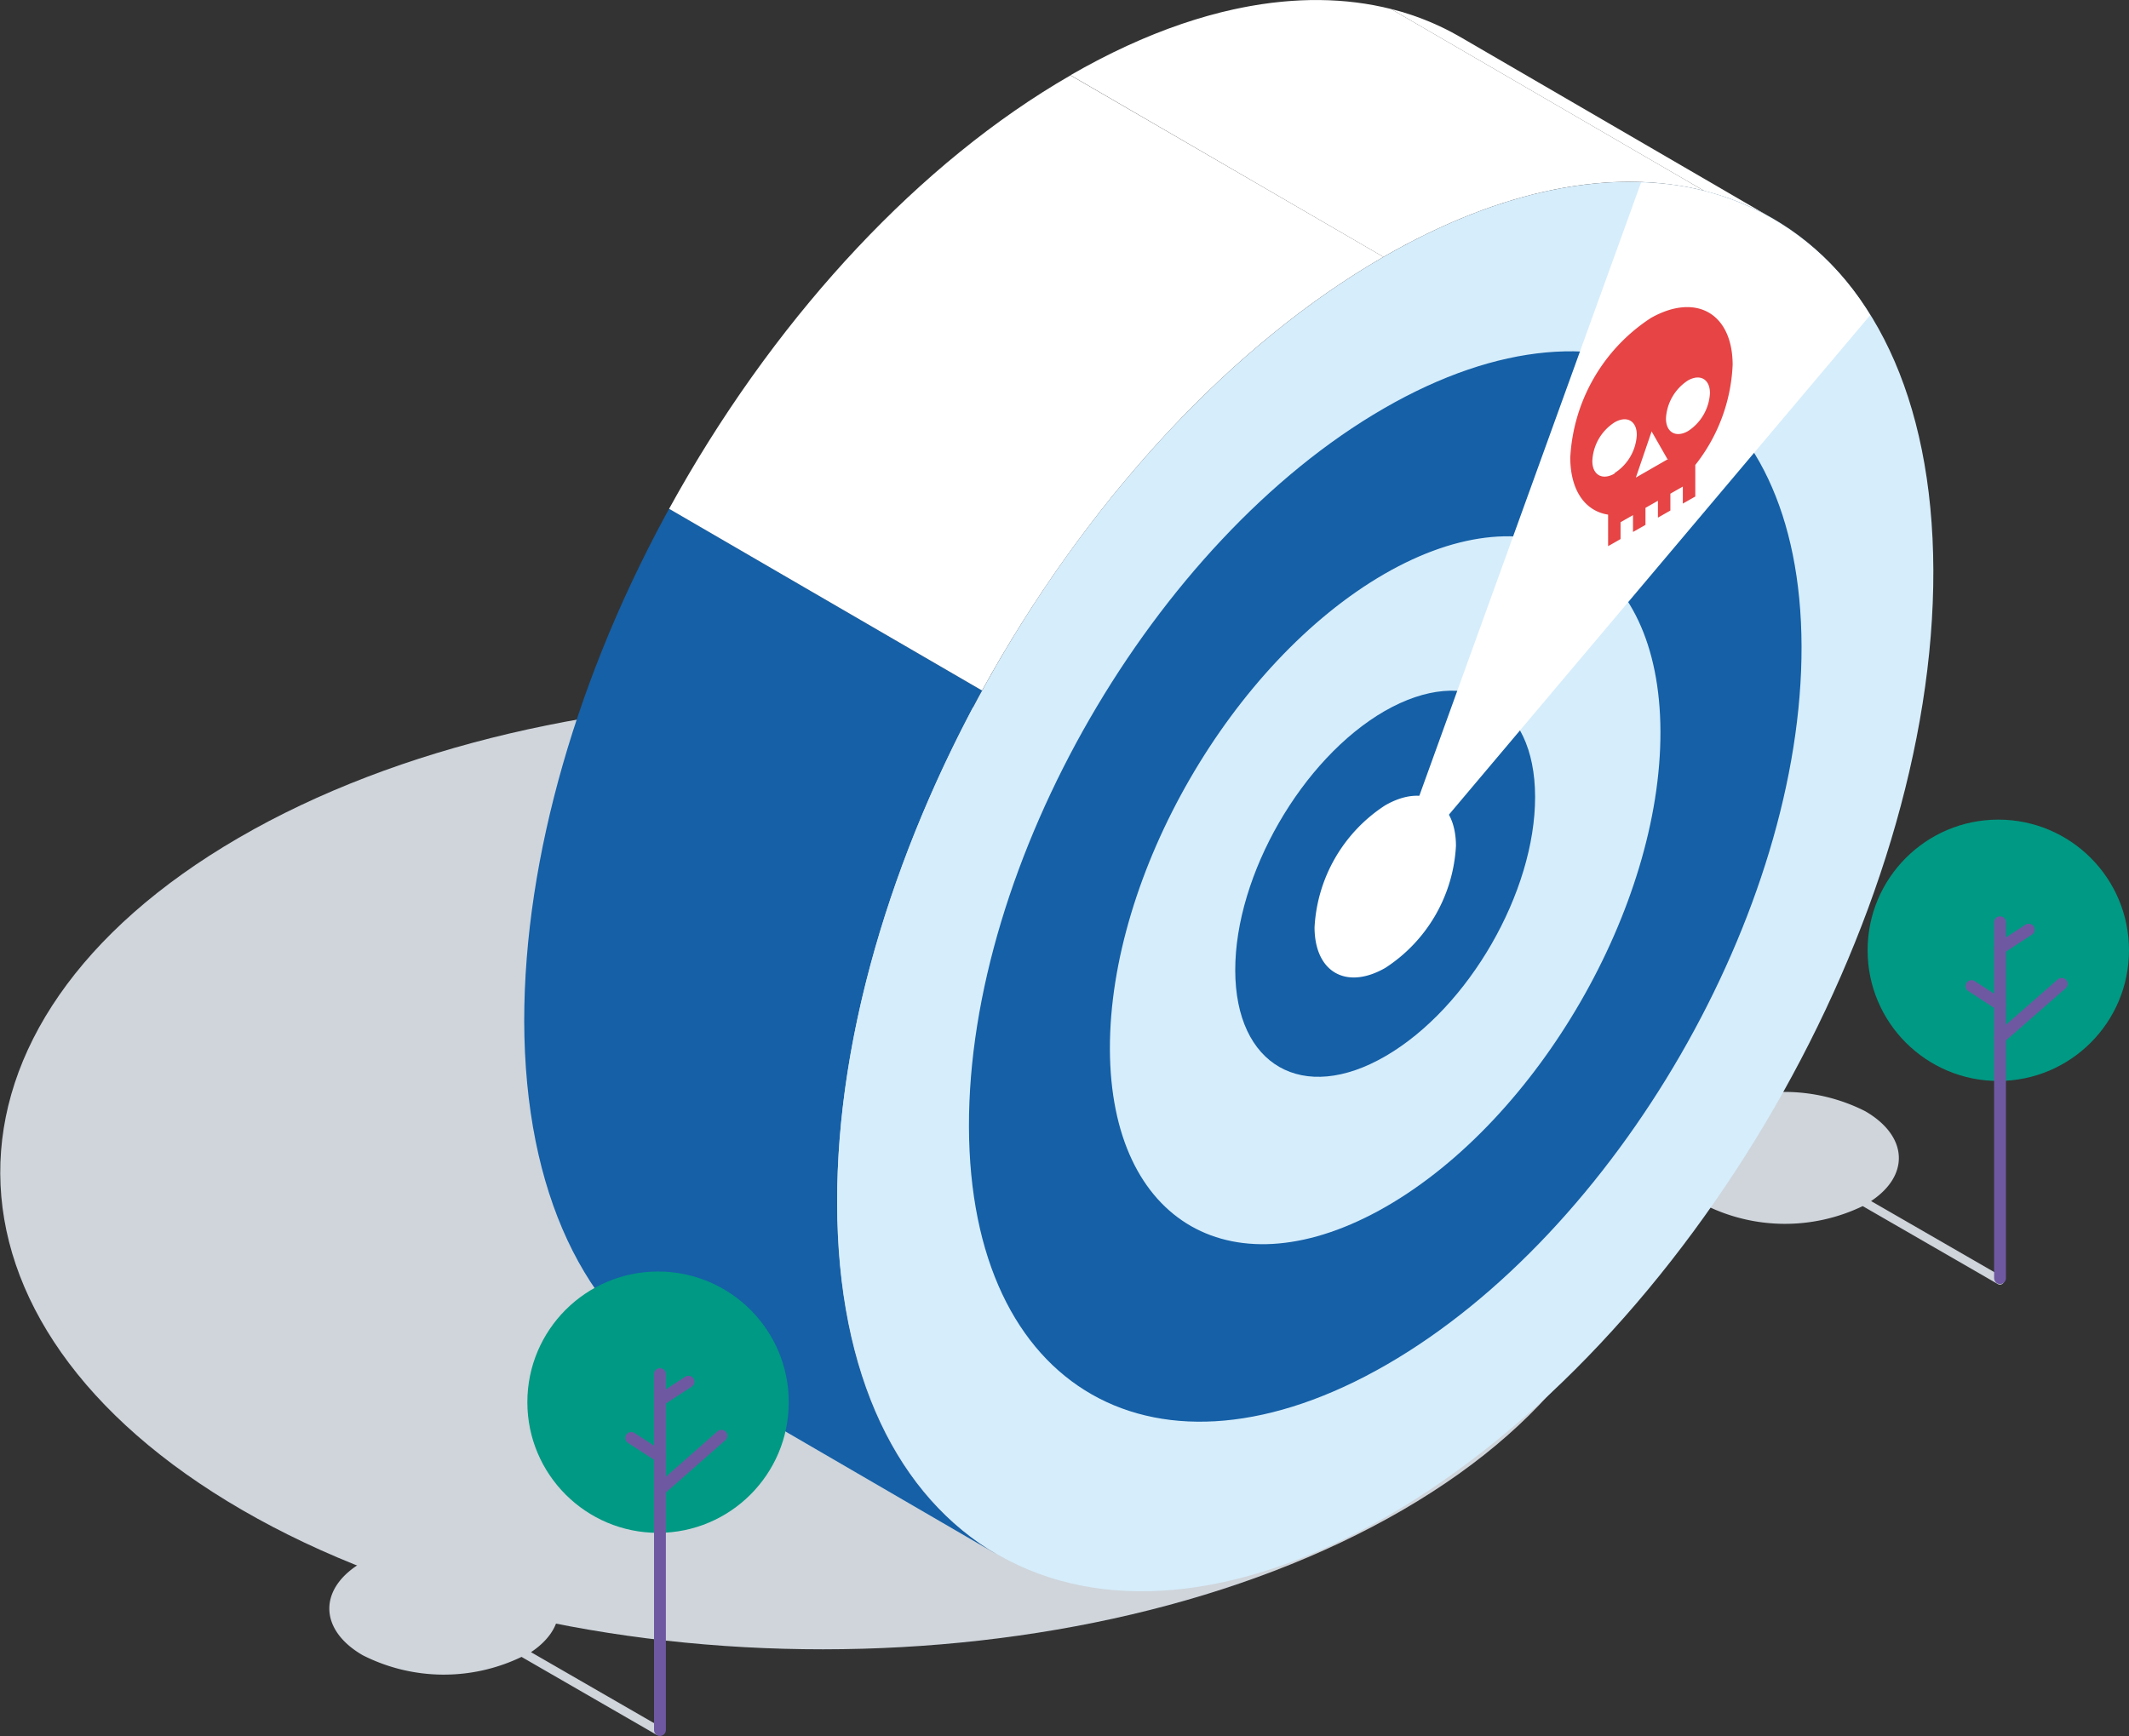
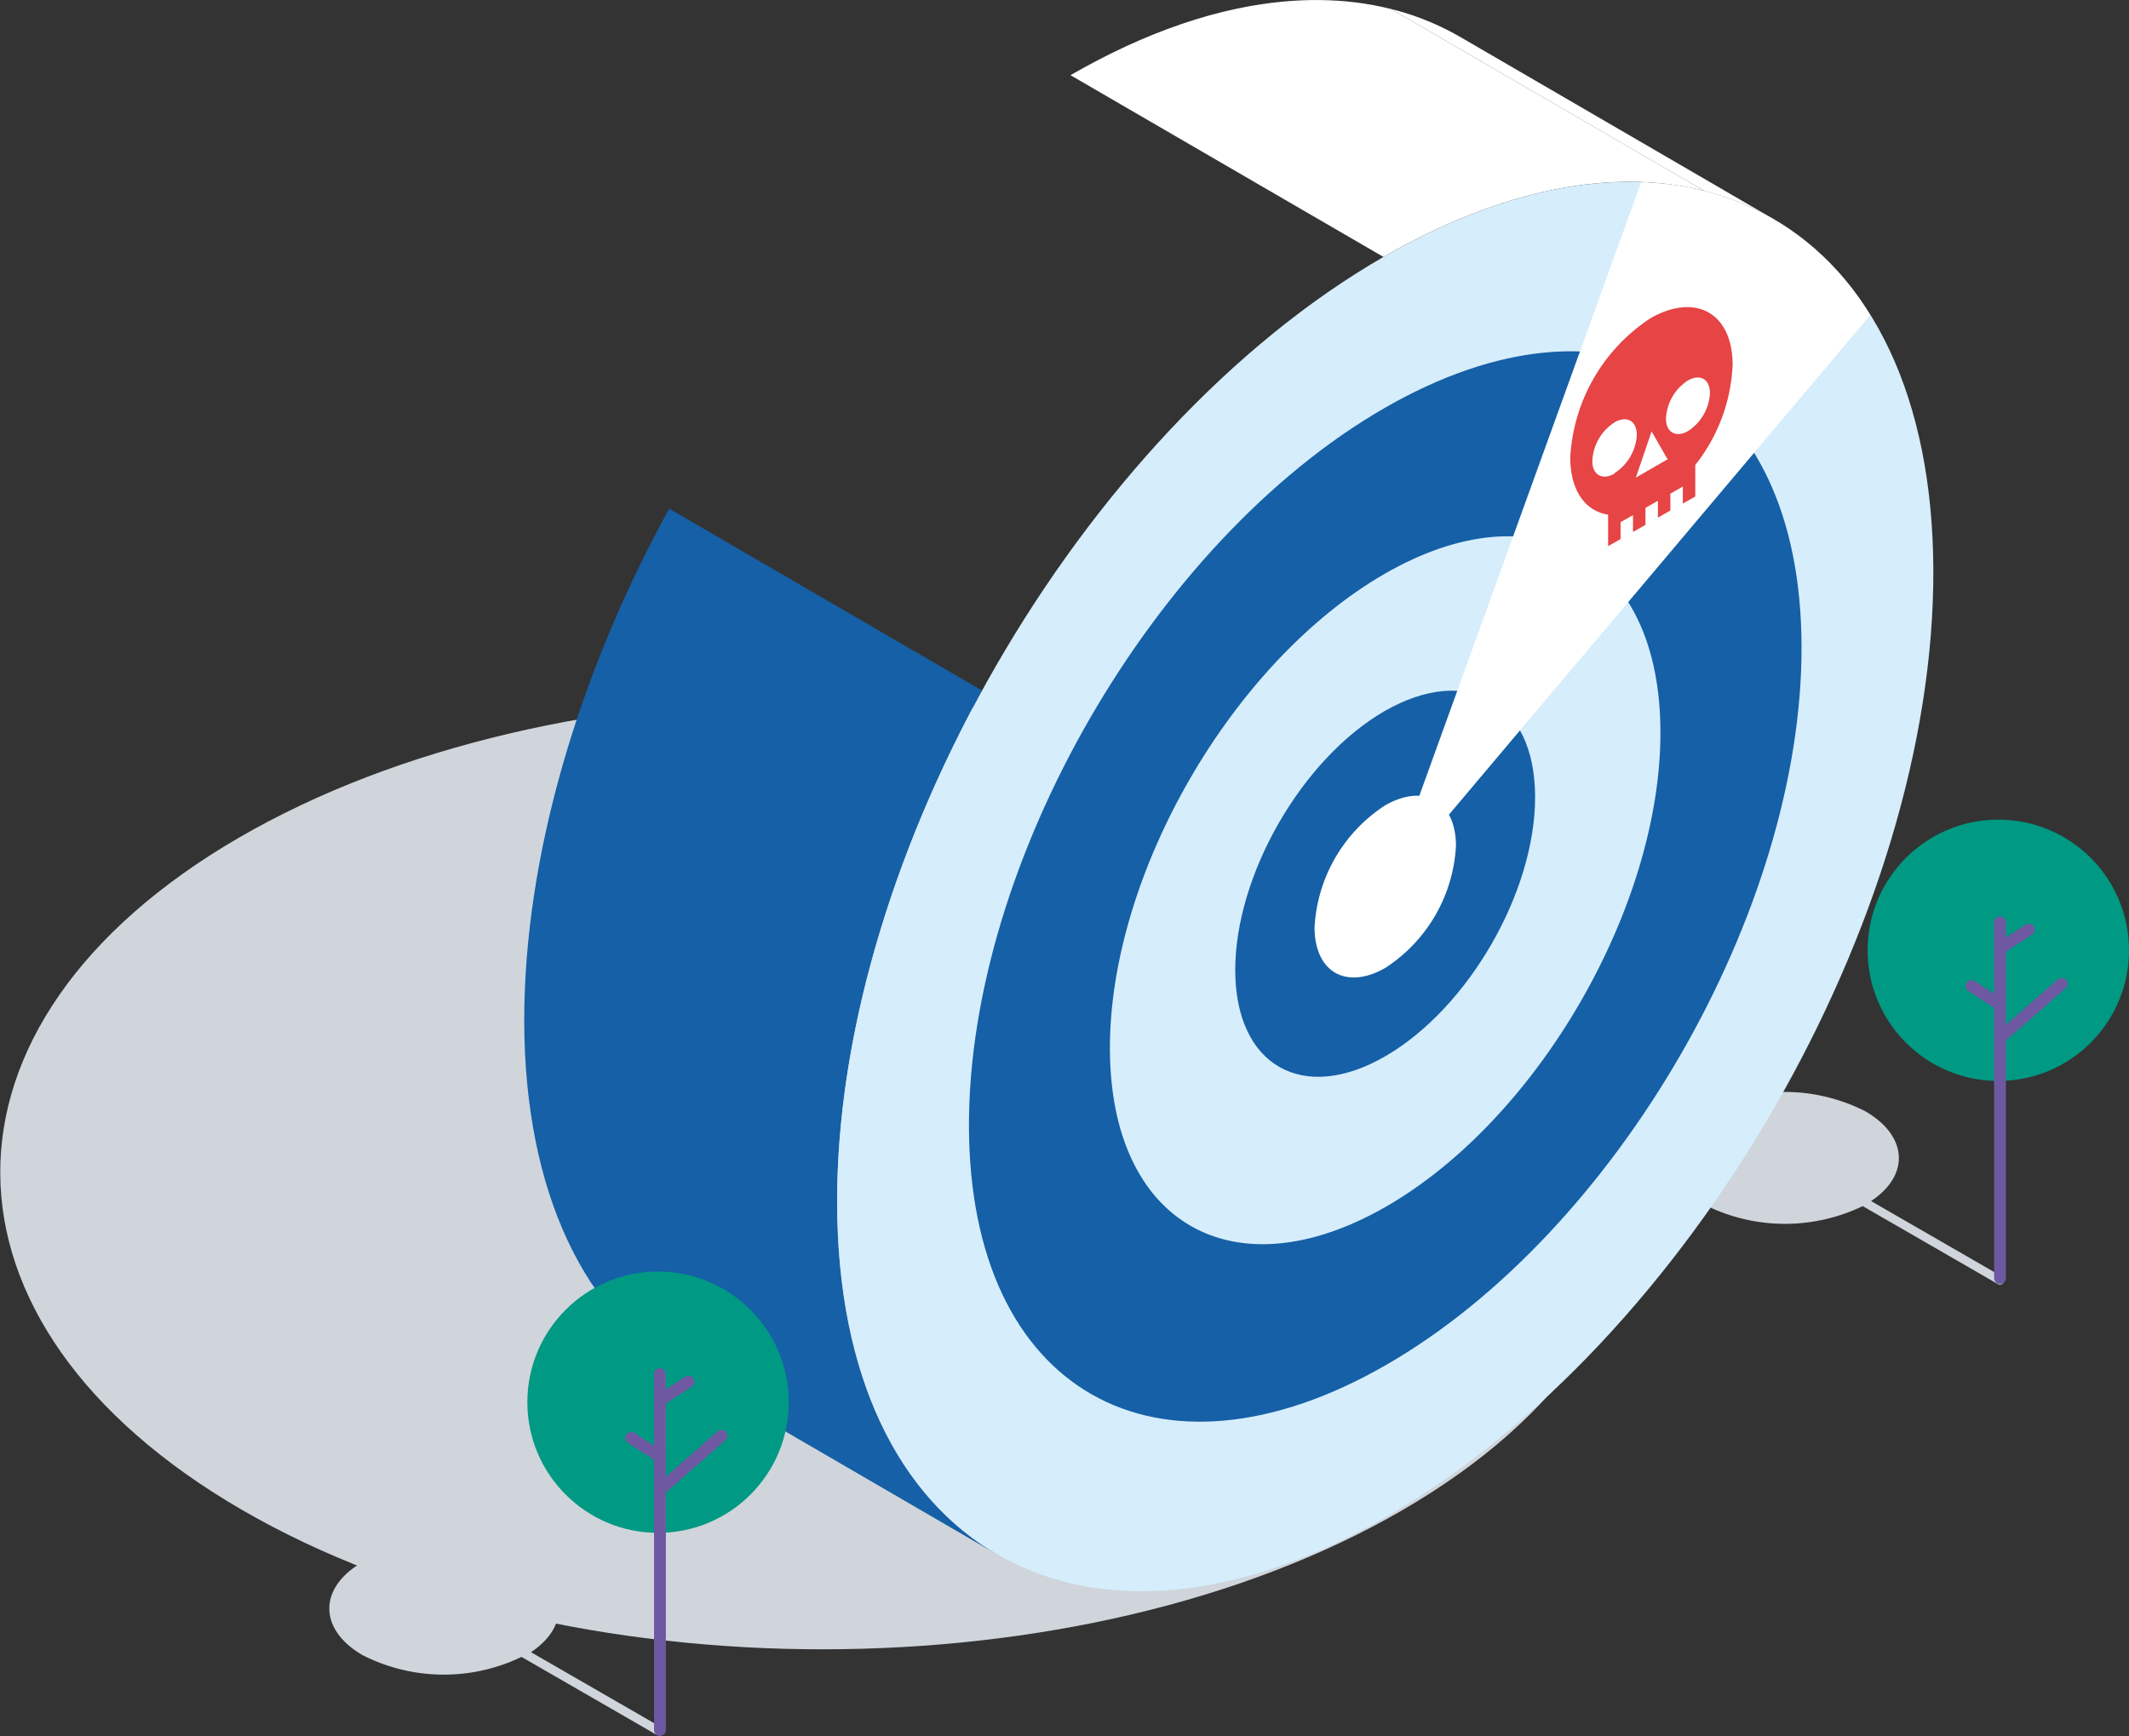
<svg xmlns="http://www.w3.org/2000/svg" viewBox="0 0 135.04 110.14">
  <rect x="0" y="0" width="135.04" height="110.14" fill="#333333" stroke="none" />
  <defs>
    <clipPath id="a" transform="translate(0 0)">
      <path d="M92.63,2.35l19.85,11.54c-6.32-3.67-15.07-3.16-24.74,2.42L67.9,4.77C77.56-.81,86.31-1.33,92.63,2.35Z" fill="none" />
    </clipPath>
    <clipPath id="b" transform="translate(0 0)">
      <path d="M63.24,98.62,43.39,87.08c-6.24-3.63-10.11-11.34-10.14-22.3-.06-22.06,15.45-48.93,34.65-60L87.75,16.3c-19.2,11.08-34.71,38-34.65,60C53.13,87.28,57,95,63.24,98.62Z" fill="none" />
    </clipPath>
  </defs>
  <title>intrusion-detection</title>
  <path d="M88.73,53.16c-20.39-11.77-53.35-11.77-73.6,0S-5,84,15.36,95.8s53.35,11.77,73.61,0,20.15-30.86-.24-42.63" transform="translate(0 0)" fill="#cfd5db" />
  <path d="M127,81l-8.32-4.8c2.47-1.64,2.34-4.13-.37-5.7a11.32,11.32,0,0,0-10.24,0c-2.82,1.63-2.81,4.28,0,5.91a11.36,11.36,0,0,0,10.08.11l8.56,4.94A.25.25,0,0,0,127,81Z" transform="translate(0 0)" fill="#cfd5db" />
  <circle cx="126.75" cy="60.29" r="8.29" fill="#009983" />
  <line x1="126.86" y1="58.51" x2="126.86" y2="81.09" fill="none" stroke="#6f58a2" stroke-linecap="round" stroke-linejoin="round" stroke-width="0.75" />
  <line x1="126.86" y1="65.84" x2="130.77" y2="62.42" fill="none" stroke="#6f58a2" stroke-linecap="round" stroke-linejoin="round" stroke-width="0.75" />
  <path d="M126.86,81.09" transform="translate(0 0)" fill="none" stroke="#6f58a2" stroke-linecap="round" stroke-linejoin="round" stroke-width="0.75" />
  <path d="M126.86,58.51" transform="translate(0 0)" fill="none" stroke="#6f58a2" stroke-linecap="round" stroke-linejoin="round" stroke-width="0.75" />
  <path d="M124.34,61" transform="translate(0 0)" fill="none" stroke="#6f58a2" stroke-miterlimit="10" stroke-width="0.75" />
  <line x1="125.05" y1="62.56" x2="126.86" y2="63.74" fill="none" stroke="#6f58a2" stroke-linecap="round" stroke-linejoin="round" stroke-width="0.75" />
  <line x1="128.68" y1="58.98" x2="126.86" y2="60.17" fill="none" stroke="#6f58a2" stroke-linecap="round" stroke-linejoin="round" stroke-width="0.75" />
  <g style="isolation:isolate">
    <g style="isolation:isolate">
      <g clip-path="url(#a)">
        <g style="isolation:isolate">
          <path d="M87.75,16.3,67.9,4.77C75.48.39,82.5-.87,88.23.57L108.08,12.1c-5.73-1.44-12.75-.17-20.33,4.2" transform="translate(0 0)" fill="#fff" />
          <path d="M108.08,12.1,88.23.57a16.92,16.92,0,0,1,4.4,1.78l19.85,11.54a16.92,16.92,0,0,0-4.4-1.78" transform="translate(0 0)" fill="#fff" />
        </g>
      </g>
    </g>
    <g style="isolation:isolate">
      <g clip-path="url(#b)">
        <g style="isolation:isolate">
          <path d="M63.24,98.62,43.39,87.08c-6.24-3.63-10.11-11.34-10.14-22.3,0-10.49,3.46-22.06,9.19-32.51L62.29,43.81c-5.73,10.45-9.22,22-9.19,32.51,0,11,3.9,18.67,10.14,22.3" transform="translate(0 0)" fill="#1560a7" />
-           <path d="M62.29,43.81,42.44,32.28C48.77,20.75,57.82,10.58,67.9,4.77L87.75,16.3c-10.07,5.82-19.13,16-25.46,27.51" transform="translate(0 0)" fill="#fff" />
        </g>
      </g>
    </g>
    <path d="M87.75,16.3c19.2-11.08,34.81-2.18,34.88,19.88S107.17,85.11,88,96.19,53.16,98.38,53.1,76.32,68.55,27.39,87.75,16.3Z" transform="translate(0 0)" fill="#d6edfb" />
  </g>
  <path d="M87.78,25.91c14.58-8.42,26.44-1.66,26.49,15.09S102.53,78.17,87.95,86.58,61.51,88.24,61.46,71.49,73.2,34.33,87.78,25.91Z" transform="translate(0 0)" fill="#1560a7" />
  <path d="M87.8,36.42c9.65-5.57,17.49-1.1,17.52,10S97.56,71,87.92,76.55s-17.49,1.1-17.52-10S78.16,42,87.8,36.42Z" transform="translate(0 0)" fill="#d6edfb" />
  <path d="M87.83,45.11c5.25-3,9.53-.6,9.54,5.44S93.15,63.94,87.89,67s-9.53.6-9.54-5.44S82.58,48.14,87.83,45.11Z" transform="translate(0 0)" fill="#1560a7" />
  <path d="M87.85,51.1c2.48-1.43,4.49-.28,4.5,2.56a9.85,9.85,0,0,1-4.47,7.74c-2.48,1.43-4.49.28-4.5-2.56A9.85,9.85,0,0,1,87.85,51.1Z" transform="translate(0 0)" fill="#fff" />
  <path d="M118.62,20a17.24,17.24,0,0,0-14.53-8.42L87.86,56.48Z" transform="translate(0 0)" fill="#fff" />
  <path d="M109.9,23.14a11,11,0,0,1-2.37,6.36v2l-.79.45V30.87l-.79.45v1.07l-.79.45V31.77l-.79.45V33.3l-.79.45V32.68l-.79.45V34.2l-.79.45v-2c-1.44-.22-2.39-1.51-2.4-3.61a11.28,11.28,0,0,1,5.12-8.87C107.58,18.56,109.89,19.88,109.9,23.14ZM102.43,30a3.06,3.06,0,0,0,1.39-2.41c0-.89-.63-1.24-1.4-.8A3.06,3.06,0,0,0,101,29.25c0,.88.63,1.24,1.4.8m4.67-2.7a3.06,3.06,0,0,0,1.39-2.41c0-.89-.63-1.24-1.4-.8a3.06,3.06,0,0,0-1.39,2.41c0,.88.63,1.24,1.4.8m-1.31,1.77-1-1.75-1,2.93,2.05-1.18" transform="translate(0 0)" fill="#e64445" />
  <path d="M42,109.62l-8.32-4.8c2.47-1.64,2.34-4.13-.37-5.7A11.32,11.32,0,0,0,23,99.1c-2.82,1.63-2.81,4.28,0,5.91a11.36,11.36,0,0,0,10.08.11l8.56,4.94a.25.25,0,0,0,.25-.44Z" transform="translate(0 0)" fill="#cfd5db" />
  <circle cx="41.74" cy="88.96" r="8.29" fill="#009983" />
  <line x1="41.86" y1="87.18" x2="41.86" y2="109.76" fill="none" stroke="#6f58a2" stroke-linecap="round" stroke-linejoin="round" stroke-width="0.75" />
  <line x1="41.86" y1="94.52" x2="45.76" y2="91.09" fill="none" stroke="#6f58a2" stroke-linecap="round" stroke-linejoin="round" stroke-width="0.75" />
  <path d="M41.86,109.76" transform="translate(0 0)" fill="none" stroke="#6f58a2" stroke-linecap="round" stroke-linejoin="round" stroke-width="0.75" />
  <path d="M41.86,87.18" transform="translate(0 0)" fill="none" stroke="#6f58a2" stroke-linecap="round" stroke-linejoin="round" stroke-width="0.75" />
  <path d="M39.33,89.67" transform="translate(0 0)" fill="none" stroke="#6f58a2" stroke-miterlimit="10" stroke-width="0.75" />
  <line x1="40.04" y1="91.23" x2="41.86" y2="92.41" fill="none" stroke="#6f58a2" stroke-linecap="round" stroke-linejoin="round" stroke-width="0.75" />
  <line x1="43.67" y1="87.66" x2="41.86" y2="88.84" fill="none" stroke="#6f58a2" stroke-linecap="round" stroke-linejoin="round" stroke-width="0.75" />
</svg>